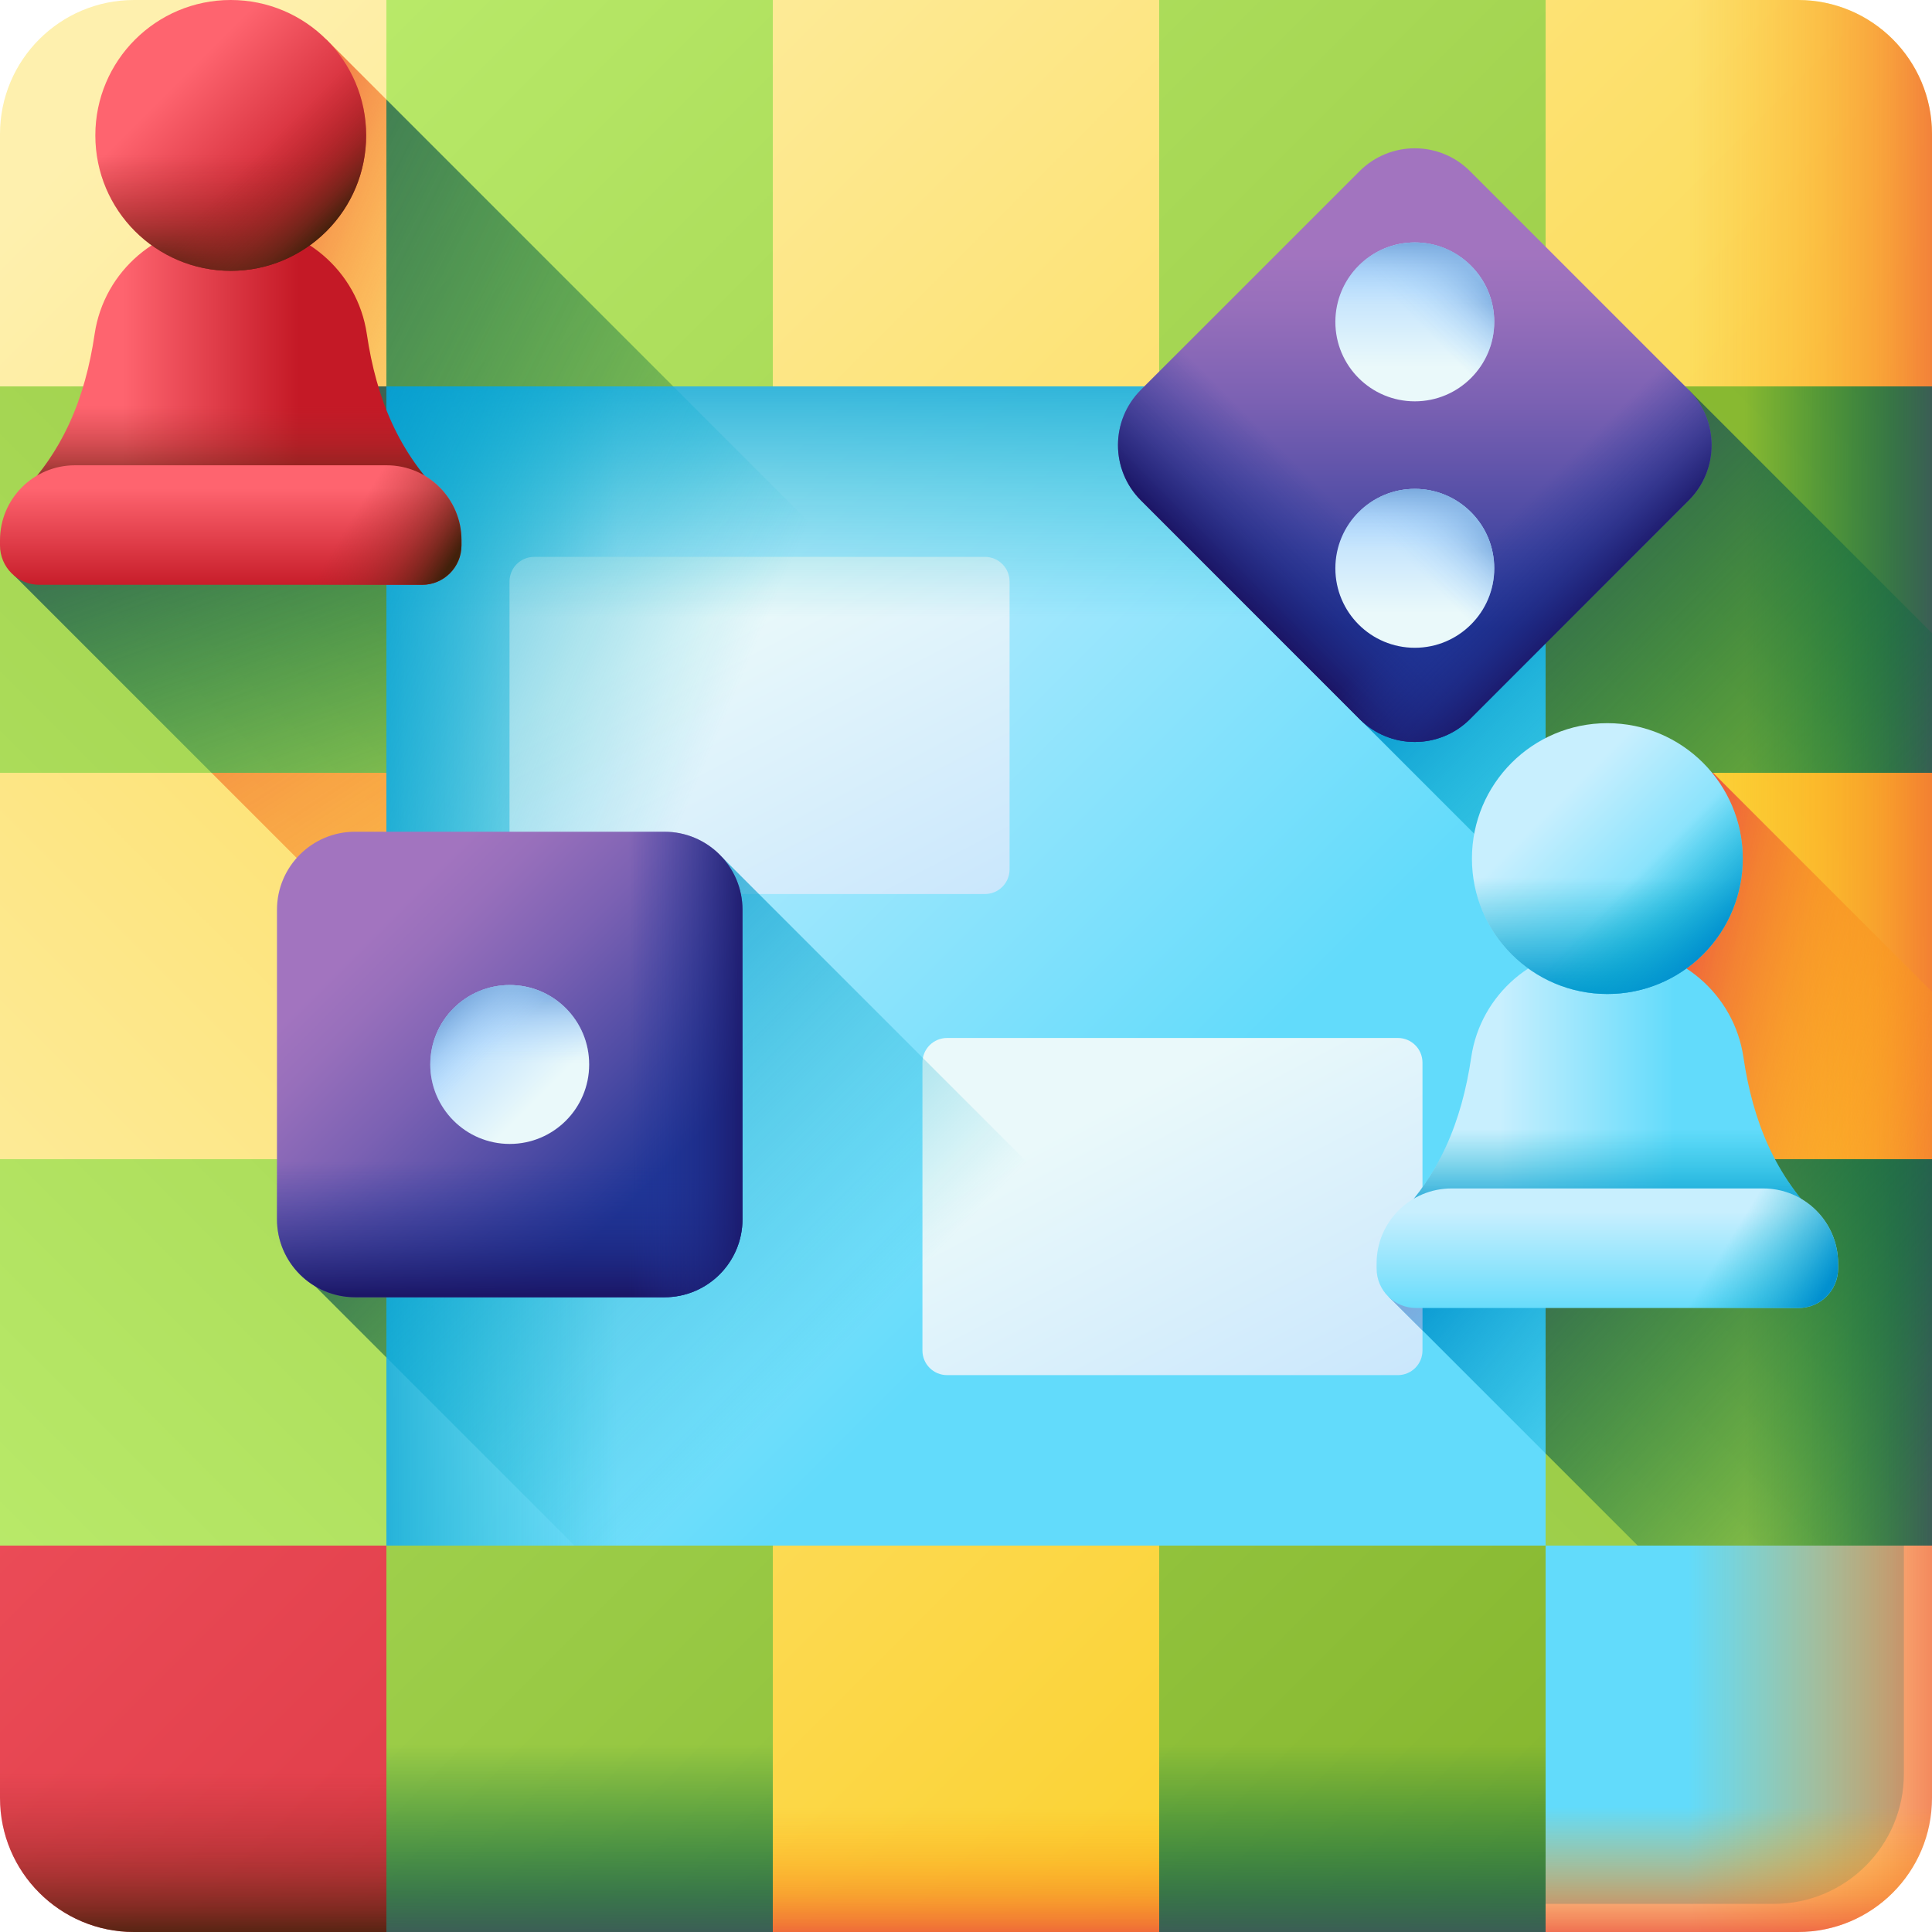
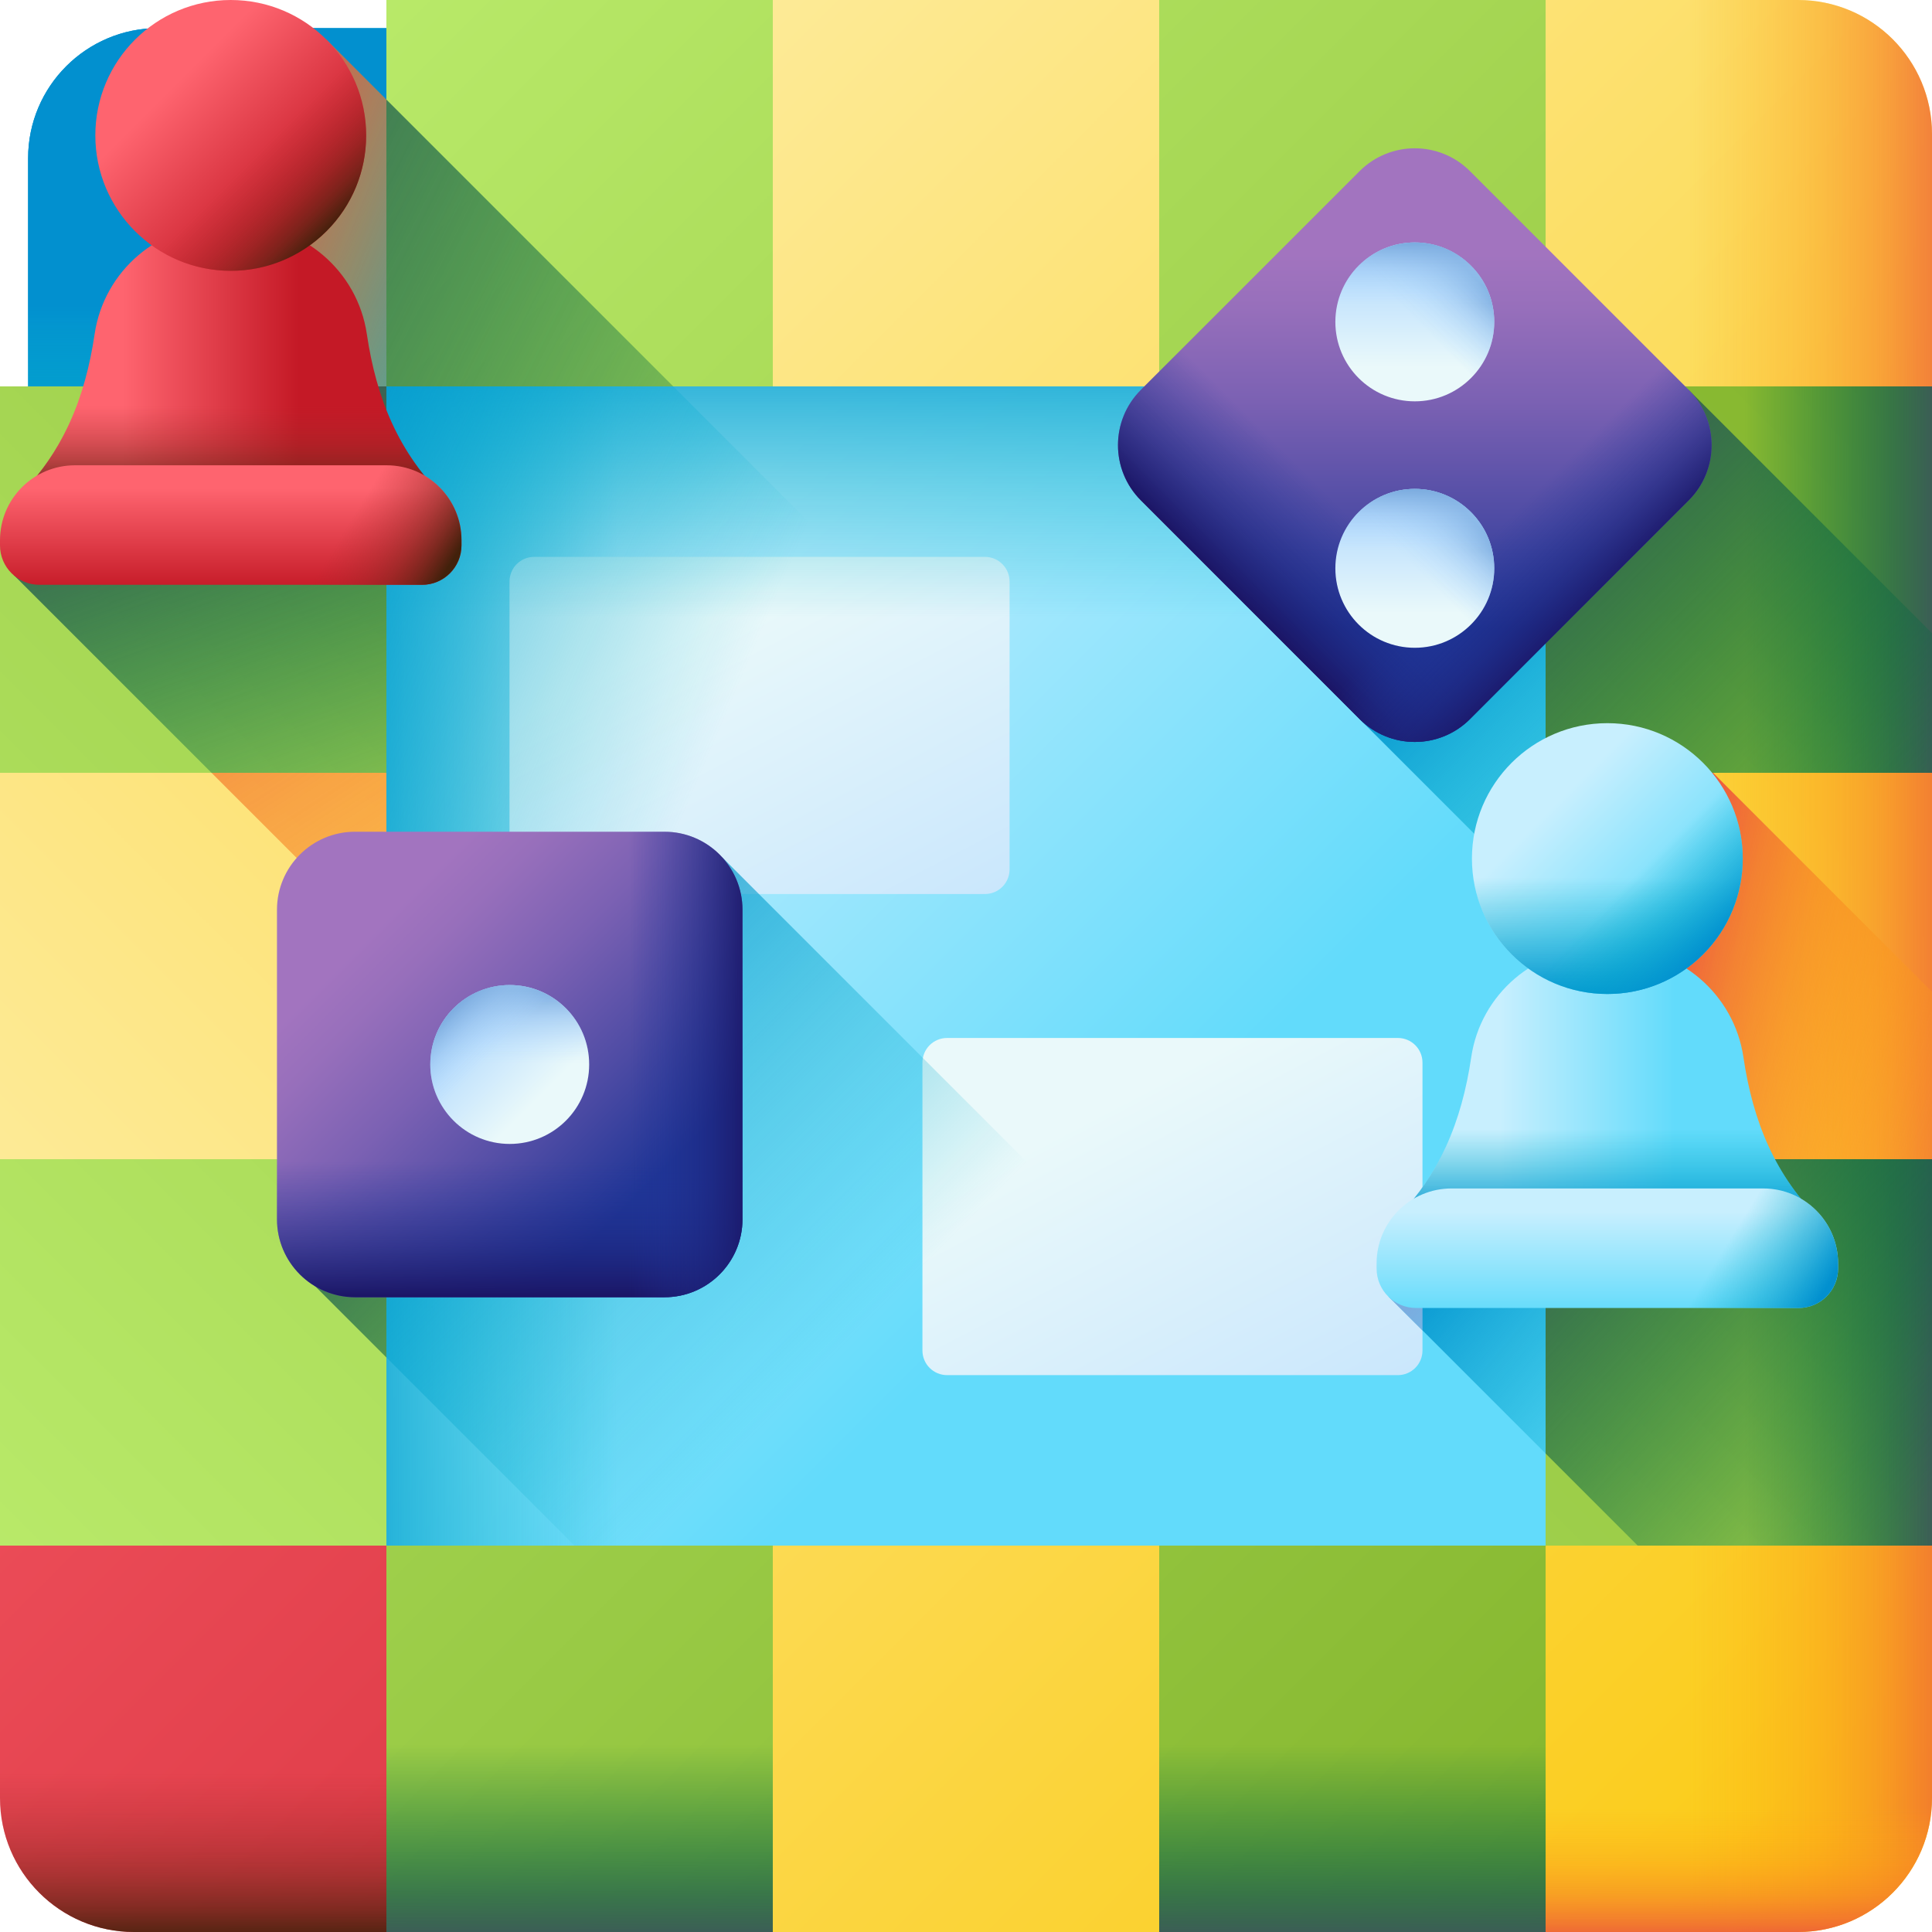
<svg xmlns="http://www.w3.org/2000/svg" xmlns:xlink="http://www.w3.org/1999/xlink" id="Capa_1" enable-background="new 0 0 510 510" height="512" viewBox="0 0 510 510" width="512">
  <linearGradient id="lg1">
    <stop offset="0" stop-color="#c8effe" />
    <stop offset="1" stop-color="#62dbfb" />
  </linearGradient>
  <linearGradient id="SVGID_1_" gradientUnits="userSpaceOnUse" x1="161.178" x2="304.667" xlink:href="#lg1" y1="161.178" y2="304.667" />
  <linearGradient id="lg2">
    <stop offset="0" stop-color="#07b2cd" stop-opacity="0" />
    <stop offset=".398" stop-color="#07afcd" stop-opacity=".398" />
    <stop offset=".685" stop-color="#05a5ce" stop-opacity=".685" />
    <stop offset=".937" stop-color="#0396cf" stop-opacity=".937" />
    <stop offset="1" stop-color="#0290cf" />
  </linearGradient>
  <linearGradient id="SVGID_00000097469225590492988890000005342913367081398155_" gradientUnits="userSpaceOnUse" x1="163" x2="80.848" xlink:href="#lg2" y1="255" y2="255" />
  <linearGradient id="lg3">
    <stop offset="0" stop-color="#eaf9fa" />
    <stop offset="1" stop-color="#b3dafe" />
  </linearGradient>
  <linearGradient id="SVGID_00000093146704276737384990000009779755366961653419_" gradientUnits="userSpaceOnUse" x1="186.014" x2="265.014" xlink:href="#lg3" y1="163.811" y2="314.811" />
  <linearGradient id="SVGID_00000182512784297887508100000017503063657816328872_" gradientUnits="userSpaceOnUse" x1="295.014" x2="374.014" xlink:href="#lg3" y1="290.811" y2="441.811" />
  <linearGradient id="lg4">
    <stop offset="0" stop-color="#07b2cd" stop-opacity="0" />
    <stop offset=".455" stop-color="#05a5ce" stop-opacity=".455" />
    <stop offset="1" stop-color="#0290cf" />
  </linearGradient>
  <linearGradient id="SVGID_00000085967931842828378030000004093220256486896317_" gradientUnits="userSpaceOnUse" x1="216" x2="102.74" xlink:href="#lg4" y1="362" y2="248.74" />
  <linearGradient id="SVGID_00000149360585934310590670000007194051061339298194_" gradientTransform="matrix(0 1 -1 0 385.711 124.289)" gradientUnits="userSpaceOnUse" x1="38.711" x2="-43.441" xlink:href="#lg2" y1="130.711" y2="130.711" />
  <linearGradient id="SVGID_00000021105955352756427480000008493120893965115010_" gradientUnits="userSpaceOnUse" x1="474.153" x2="398.666" xlink:href="#lg2" y1="218.18" y2="142.693" />
  <linearGradient id="SVGID_00000002375152645623104160000016406351354634050187_" gradientUnits="userSpaceOnUse" x1="171.71" x2="23.043" xlink:href="#lg4" y1="235.824" y2="172.491" />
  <linearGradient id="SVGID_00000131343723409700188540000001118833664490324120_" gradientUnits="userSpaceOnUse" x1="459.243" x2="389.91" xlink:href="#lg4" y1="369.622" y2="310.955" />
  <linearGradient id="lg5">
    <stop offset="0" stop-color="#fef0ae" />
    <stop offset="1" stop-color="#fac600" />
  </linearGradient>
  <linearGradient id="SVGID_00000125575064982525567390000007528978414471943615_" gradientUnits="userSpaceOnUse" x1="29.5" x2="553.646" xlink:href="#lg5" y1="29.5" y2="553.646" />
  <linearGradient id="lg6">
    <stop offset="0" stop-color="#fea613" stop-opacity="0" />
    <stop offset=".203" stop-color="#fda215" stop-opacity=".203" />
    <stop offset=".405" stop-color="#fb961b" stop-opacity=".405" />
    <stop offset=".607" stop-color="#f68225" stop-opacity=".607" />
    <stop offset=".807" stop-color="#f06633" stop-opacity=".807" />
    <stop offset="1" stop-color="#e94444" />
  </linearGradient>
  <linearGradient id="SVGID_00000182525052772511768050000007833319169677522343_" gradientUnits="userSpaceOnUse" x1="151.23" x2="56.23" xlink:href="#lg6" y1="85.424" y2="47.424" />
  <linearGradient id="lg7">
    <stop offset="0" stop-color="#bbec6c" />
    <stop offset="1" stop-color="#78a91f" />
  </linearGradient>
  <linearGradient id="SVGID_00000016760968488742332460000007013986562486388158_" gradientUnits="userSpaceOnUse" x1="80.5" x2="604.646" xlink:href="#lg7" y1="-21.5" y2="502.646" />
  <linearGradient id="SVGID_00000134248803401086724470000009189851417561099412_" gradientUnits="userSpaceOnUse" x1="131.5" x2="655.646" xlink:href="#lg5" y1="-72.5" y2="451.646" />
  <linearGradient id="SVGID_00000000936566489198262230000014382943481110257292_" gradientUnits="userSpaceOnUse" x1="182.5" x2="706.646" xlink:href="#lg7" y1="-123.5" y2="400.646" />
  <linearGradient id="SVGID_00000070119037553210016640000002621392197158253963_" gradientUnits="userSpaceOnUse" x1="228.318" x2="752.464" xlink:href="#lg5" y1="-169.318" y2="354.828" />
  <linearGradient id="lg8">
    <stop offset="0" stop-color="#fe646f" />
    <stop offset="1" stop-color="#c41926" />
  </linearGradient>
  <linearGradient id="SVGID_00000052072113339912982550000015339175393862419860_" gradientUnits="userSpaceOnUse" x1="-169.318" x2="354.828" xlink:href="#lg8" y1="228.318" y2="752.464" />
  <linearGradient id="lg9">
    <stop offset="0" stop-color="#a72b2b" stop-opacity="0" />
    <stop offset=".2" stop-color="#a32b2a" stop-opacity=".2" />
    <stop offset=".398" stop-color="#972926" stop-opacity=".398" />
    <stop offset=".597" stop-color="#832820" stop-opacity=".597" />
    <stop offset=".795" stop-color="#672517" stop-opacity=".795" />
    <stop offset=".991" stop-color="#44210c" stop-opacity=".991" />
    <stop offset="1" stop-color="#42210b" />
  </linearGradient>
  <linearGradient id="SVGID_00000008151039471146844160000004015666768596757671_" gradientUnits="userSpaceOnUse" x1="51" x2="51" xlink:href="#lg9" y1="468" y2="512.984" />
  <linearGradient id="SVGID_00000082343442494013148180000013548903406913634484_" gradientUnits="userSpaceOnUse" x1="-123.5" x2="400.646" xlink:href="#lg7" y1="182.5" y2="706.646" />
  <linearGradient id="SVGID_00000082340102152326458310000014517658635355230395_" gradientUnits="userSpaceOnUse" x1="-72.5" x2="451.646" xlink:href="#lg5" y1="131.5" y2="655.646" />
  <linearGradient id="SVGID_00000025408878466562913180000007960712622594454458_" gradientUnits="userSpaceOnUse" x1="-21.5" x2="502.646" xlink:href="#lg7" y1="80.5" y2="604.646" />
  <linearGradient id="SVGID_00000107563272523546574580000011732261612935563156_" gradientTransform="matrix(0 -1 1 0 0 510)" gradientUnits="userSpaceOnUse" x1="80.5" x2="604.646" xlink:href="#lg7" y1="-21.5" y2="502.646" />
  <linearGradient id="lg10">
    <stop offset="0" stop-color="#026841" stop-opacity="0" />
    <stop offset=".324" stop-color="#046842" stop-opacity=".324" />
    <stop offset=".551" stop-color="#0e6546" stop-opacity=".551" />
    <stop offset=".748" stop-color="#1d614c" stop-opacity=".748" />
    <stop offset=".926" stop-color="#335c54" stop-opacity=".926" />
    <stop offset="1" stop-color="#3e5959" />
  </linearGradient>
  <linearGradient id="SVGID_00000020357821760426939540000011614860400088557959_" gradientUnits="userSpaceOnUse" x1="180.665" x2="66.208" xlink:href="#lg10" y1="415.335" y2="300.878" />
  <linearGradient id="SVGID_00000013888817562852298460000012633376475942443449_" gradientTransform="matrix(0 -1 1 0 0 510)" gradientUnits="userSpaceOnUse" x1="131.5" x2="655.646" xlink:href="#lg5" y1="-72.5" y2="451.646" />
  <linearGradient id="SVGID_00000026163939519986483120000002878383354217321384_" gradientUnits="userSpaceOnUse" x1="195.195" x2="15.195" xlink:href="#lg6" y1="383.586" y2="105.586" />
  <linearGradient id="SVGID_00000037656033559907666570000007434081899346955166_" gradientTransform="matrix(0 -1 1 0 0 510)" gradientUnits="userSpaceOnUse" x1="182.5" x2="706.646" xlink:href="#lg7" y1="-123.5" y2="400.646" />
  <linearGradient id="SVGID_00000145752095583489042560000016121038593963930000_" gradientUnits="userSpaceOnUse" x1="94.777" x2="47.777" xlink:href="#lg10" y1="243.897" y2="112.897" />
  <linearGradient id="SVGID_00000160158890404426478200000012207981930052343202_" gradientTransform="matrix(0 -1 1 0 0 510)" gradientUnits="userSpaceOnUse" x1="-123.5" x2="400.646" xlink:href="#lg7" y1="182.5" y2="706.646" />
  <linearGradient id="SVGID_00000173878329795015426520000002676349679284748217_" gradientTransform="matrix(0 -1 1 0 0 510)" gradientUnits="userSpaceOnUse" x1="-72.5" x2="451.646" xlink:href="#lg5" y1="131.5" y2="655.646" />
  <linearGradient id="SVGID_00000134955242839636174920000007343010628444825218_" gradientTransform="matrix(0 -1 1 0 0 510)" gradientUnits="userSpaceOnUse" x1="-21.5" x2="502.646" xlink:href="#lg7" y1="80.5" y2="604.646" />
  <linearGradient id="SVGID_00000114787311405234060990000010464303132202380204_" gradientUnits="userSpaceOnUse" x1="445.581" x2="527.461" xlink:href="#lg6" y1="51" y2="51" />
  <linearGradient id="SVGID_00000152946655406566997910000001156459372462993817_" gradientUnits="userSpaceOnUse" x1="445.581" x2="527.461" xlink:href="#lg6" y1="459" y2="459" />
  <linearGradient id="SVGID_00000050629815049217807170000017897235050094690715_" gradientUnits="userSpaceOnUse" x1="255" x2="255" xlink:href="#lg6" y1="477" y2="515" />
  <linearGradient id="SVGID_00000140692477919456767960000015336721882832842653_" gradientUnits="userSpaceOnUse" x1="459" x2="459" xlink:href="#lg6" y1="477" y2="515" />
  <linearGradient id="SVGID_00000147203569148746807290000016708084747585417136_" gradientUnits="userSpaceOnUse" x1="445.581" x2="527.461" xlink:href="#lg6" y1="255" y2="255" />
  <linearGradient id="SVGID_00000046322051449631217300000001937981669417043376_" gradientUnits="userSpaceOnUse" x1="534.838" x2="432.838" xlink:href="#lg6" y1="280.318" y2="255.652" />
  <linearGradient id="SVGID_00000160911456844689502550000016207122742993414287_" gradientUnits="userSpaceOnUse" x1="460.58" x2="511.578" xlink:href="#lg10" y1="357" y2="357" />
  <linearGradient id="SVGID_00000119812604734139223340000004893661617877364124_" gradientUnits="userSpaceOnUse" x1="510.708" x2="412.041" xlink:href="#lg10" y1="393.879" y2="301.879" />
  <linearGradient id="SVGID_00000024000249593375311700000015884403785268011443_" gradientUnits="userSpaceOnUse" x1="460.58" x2="511.578" xlink:href="#lg10" y1="153" y2="153" />
  <linearGradient id="SVGID_00000169533281085006166720000003789441834219884936_" gradientUnits="userSpaceOnUse" x1="503.05" x2="401.649" xlink:href="#lg10" y1="229.617" y2="128.216" />
  <linearGradient id="SVGID_00000031913042153461128200000002847178210991065736_" gradientTransform="matrix(0 1 -1 0 713 379)" gradientUnits="userSpaceOnUse" x1="81.58" x2="132.578" xlink:href="#lg10" y1="560" y2="560" />
  <linearGradient id="SVGID_00000145750009225761808360000000600954141085092995_" gradientTransform="matrix(0 1 -1 0 713 379)" gradientUnits="userSpaceOnUse" x1="81.58" x2="132.578" xlink:href="#lg10" y1="356" y2="356" />
  <linearGradient id="lg11">
    <stop offset="0" stop-color="#b3dafe" stop-opacity="0" />
    <stop offset=".244" stop-color="#acd5fa" stop-opacity=".244" />
    <stop offset=".589" stop-color="#9ac5f0" stop-opacity=".589" />
    <stop offset=".993" stop-color="#7cacdf" stop-opacity=".993" />
    <stop offset="1" stop-color="#7bacdf" />
  </linearGradient>
  <linearGradient id="SVGID_00000121988321134384729430000004251224313497591190_" gradientUnits="userSpaceOnUse" x1="400.148" x2="374.398" xlink:href="#lg11" y1="368.335" y2="341.835" />
  <linearGradient id="SVGID_00000109738206670112740690000000903019300810580370_" gradientUnits="userSpaceOnUse" x1="32.462" x2="78.798" xlink:href="#lg8" y1="95.339" y2="95.339" />
  <linearGradient id="SVGID_00000083064524317203727660000001160628903393439652_" gradientUnits="userSpaceOnUse" x1="60.911" x2="60.911" xlink:href="#lg9" y1="107.204" y2="131.703" />
  <linearGradient id="SVGID_00000178175098573178832170000013529376964631670949_" gradientUnits="userSpaceOnUse" x1="46.821" x2="80.366" xlink:href="#lg8" y1="21.655" y2="55.2" />
  <linearGradient id="SVGID_00000152233047673092258640000017674285214144475822_" gradientUnits="userSpaceOnUse" x1="60.911" x2="60.911" xlink:href="#lg9" y1="40.883" y2="72.472" />
  <linearGradient id="SVGID_00000174568847584597395840000014494790259164325012_" gradientUnits="userSpaceOnUse" x1="66.811" x2="86.311" xlink:href="#lg9" y1="41.645" y2="61.145" />
  <linearGradient id="SVGID_00000150799275641481924810000000405789979539687359_" gradientUnits="userSpaceOnUse" x1="60.911" x2="60.911" xlink:href="#lg8" y1="128.963" y2="155.946" />
  <linearGradient id="SVGID_00000143607549754646728780000002810083206235912615_" gradientUnits="userSpaceOnUse" x1="90.037" x2="114.184" xlink:href="#lg9" y1="141.438" y2="156.337" />
  <linearGradient id="SVGID_00000024679925422442615270000002288253747158796728_" gradientUnits="userSpaceOnUse" x1="395.849" x2="442.186" xlink:href="#lg1" y1="286.237" y2="286.237" />
  <linearGradient id="SVGID_00000041974650986636306700000014857216973852721078_" gradientUnits="userSpaceOnUse" x1="424.299" x2="424.299" xlink:href="#lg4" y1="298.103" y2="322.602" />
  <linearGradient id="SVGID_00000145025793955330086440000012477900383489833371_" gradientUnits="userSpaceOnUse" x1="410.209" x2="443.753" xlink:href="#lg1" y1="212.554" y2="246.098" />
  <linearGradient id="SVGID_00000118360317987225215090000012178869612353932988_" gradientUnits="userSpaceOnUse" x1="424.299" x2="424.299" xlink:href="#lg4" y1="231.781" y2="263.371" />
  <linearGradient id="SVGID_00000067199170244489502600000002421906967210728609_" gradientUnits="userSpaceOnUse" x1="430.198" x2="449.699" xlink:href="#lg4" y1="232.543" y2="252.044" />
  <linearGradient id="SVGID_00000084520507930439568070000002520903638822103227_" gradientUnits="userSpaceOnUse" x1="424.299" x2="424.299" xlink:href="#lg1" y1="319.862" y2="346.845" />
  <linearGradient id="SVGID_00000137810394513047968810000011888078132515499433_" gradientUnits="userSpaceOnUse" x1="453.425" x2="477.572" xlink:href="#lg4" y1="332.336" y2="347.235" />
  <linearGradient id="SVGID_00000040556146223727654170000003027022752308678074_" gradientUnits="userSpaceOnUse" x1="247.8" x2="37.8" xlink:href="#lg10" y1="136.347" y2="32.347" />
  <linearGradient id="lg12">
    <stop offset="0" stop-color="#a274bf" />
    <stop offset=".143" stop-color="#976fbb" />
    <stop offset=".393" stop-color="#7b61b3" />
    <stop offset=".716" stop-color="#4d4ba4" />
    <stop offset="1" stop-color="#1f3596" />
  </linearGradient>
  <linearGradient id="SVGID_00000146472838177205123610000013810093465565434041_" gradientUnits="userSpaceOnUse" x1="98.91" x2="168.781" xlink:href="#lg12" y1="245.354" y2="315.225" />
  <linearGradient id="lg13">
    <stop offset="0" stop-color="#1f3596" stop-opacity="0" />
    <stop offset=".263" stop-color="#1f3191" stop-opacity=".263" />
    <stop offset=".591" stop-color="#1d2781" stop-opacity=".591" />
    <stop offset=".953" stop-color="#1b1768" stop-opacity=".953" />
    <stop offset="1" stop-color="#1b1464" />
  </linearGradient>
  <linearGradient id="SVGID_00000124880323320492676110000008648123573061074574_" gradientUnits="userSpaceOnUse" x1="134.556" x2="134.556" xlink:href="#lg13" y1="306.667" y2="342.673" />
  <linearGradient id="SVGID_00000107578270358122173710000003973941685909316282_" gradientUnits="userSpaceOnUse" x1="166" x2="199.203" xlink:href="#lg13" y1="281" y2="281" />
  <linearGradient id="SVGID_00000039115907589199449070000002982688338040032917_" gradientTransform="matrix(-1 0 0 -1 1654 570.551)" gradientUnits="userSpaceOnUse" x1="1511.177" x2="1530.857" xlink:href="#lg3" y1="281.285" y2="300.965" />
  <linearGradient id="SVGID_00000038407909954361651000000002312264293235932566_" gradientTransform="matrix(-1 0 0 -1 1654 570.551)" gradientUnits="userSpaceOnUse" x1="1519.444" x2="1519.444" xlink:href="#lg11" y1="289.856" y2="309.182" />
  <linearGradient id="SVGID_00000088823528530014529820000002745766373459687816_" gradientTransform="matrix(-1 0 0 -1 1654 570.551)" gradientUnits="userSpaceOnUse" x1="1522.905" x2="1534.345" xlink:href="#lg11" y1="293.012" y2="304.453" />
  <linearGradient id="SVGID_00000022531788463353882200000007681260610358824595_" gradientTransform="matrix(.707 .707 -.707 .707 356.96 -57.777)" gradientUnits="userSpaceOnUse" x1="99.97" x2="169.841" xlink:href="#lg12" y1="76.617" y2="146.488" />
  <linearGradient id="SVGID_00000013876455061184967570000008195737828181477520_" gradientTransform="matrix(.707 .707 -.707 .707 356.96 -57.777)" gradientUnits="userSpaceOnUse" x1="135.616" x2="135.616" xlink:href="#lg13" y1="137.93" y2="173.936" />
  <linearGradient id="SVGID_00000008857827232847442320000013627260234135488143_" gradientTransform="matrix(.707 .707 -.707 .707 356.96 -57.777)" gradientUnits="userSpaceOnUse" x1="167.06" x2="200.263" xlink:href="#lg13" y1="112.263" y2="112.263" />
  <linearGradient id="SVGID_00000016773146874248958450000017965251027599206793_" gradientTransform="matrix(-.707 -.707 .707 -.707 1123.074 1515.218)" gradientUnits="userSpaceOnUse" x1="1533.117" x2="1552.797" xlink:href="#lg3" y1="473.022" y2="492.702" />
  <linearGradient id="SVGID_00000136387065507851241530000006384841067676701347_" gradientTransform="matrix(-.707 -.707 .707 -.707 1123.074 1515.218)" gradientUnits="userSpaceOnUse" x1="1541.384" x2="1541.384" xlink:href="#lg11" y1="481.593" y2="500.919" />
  <linearGradient id="SVGID_00000114783218683715608960000004489789014967126713_" gradientTransform="matrix(-.707 -.707 .707 -.707 1123.074 1515.218)" gradientUnits="userSpaceOnUse" x1="1544.845" x2="1556.285" xlink:href="#lg11" y1="484.749" y2="496.19" />
  <linearGradient id="SVGID_00000088098201451360987090000002618854225882666675_" gradientTransform="matrix(-.707 -.707 .707 -.707 1123.074 1515.218)" gradientUnits="userSpaceOnUse" x1="1487.117" x2="1506.797" xlink:href="#lg3" y1="427.022" y2="446.702" />
  <linearGradient id="SVGID_00000133525915575221753130000015606005245641779860_" gradientTransform="matrix(-.707 -.707 .707 -.707 1123.074 1515.218)" gradientUnits="userSpaceOnUse" x1="1495.384" x2="1495.384" xlink:href="#lg11" y1="435.593" y2="454.919" />
  <linearGradient id="SVGID_00000025444665142577168360000004873578299593503638_" gradientTransform="matrix(-.707 -.707 .707 -.707 1123.074 1515.218)" gradientUnits="userSpaceOnUse" x1="1498.845" x2="1510.285" xlink:href="#lg11" y1="438.749" y2="450.19" />
  <g>
    <g>
      <path d="m468.223 502.578h-426.446c-18.974 0-34.355-15.381-34.355-34.355v-426.446c0-18.974 15.381-34.355 34.355-34.355h426.447c18.974 0 34.355 15.381 34.355 34.355v426.447c-.001 18.973-15.382 34.354-34.356 34.354z" fill="url(#SVGID_1_)" />
      <path d="m254 7.422h-212.223c-18.974 0-34.355 15.381-34.355 34.355v426.447c0 18.974 15.381 34.355 34.355 34.355h212.223z" fill="url(#SVGID_00000097469225590492988890000005342913367081398155_)" />
      <path d="m260 236h-119c-3.59 0-6.5-2.91-6.5-6.5v-76c0-3.59 2.91-6.5 6.5-6.5h119c3.59 0 6.5 2.91 6.5 6.5v76c0 3.59-2.91 6.5-6.5 6.5z" fill="url(#SVGID_00000093146704276737384990000009779755366961653419_)" />
      <path d="m369 363h-119c-3.59 0-6.5-2.91-6.5-6.5v-76c0-3.59 2.91-6.5 6.5-6.5h119c3.59 0 6.5 2.91 6.5 6.5v76c0 3.59-2.91 6.5-6.5 6.5z" fill="url(#SVGID_00000182512784297887508100000017503063657816328872_)" />
      <path d="m409.5 445.17h-220.67l-108.5-108.5 110.34-110.34z" fill="url(#SVGID_00000085967931842828378030000004093220256486896317_)" />
      <path d="m502.578 254v-212.223c0-18.974-15.381-34.355-34.355-34.355h-426.446c-18.974 0-34.355 15.381-34.355 34.355v212.223z" fill="url(#SVGID_00000149360585934310590670000007194051061339298194_)" />
      <path d="m502.578 159.712-56.789-56.789-86.893 86.893 143.682 143.682z" fill="url(#SVGID_00000021105955352756427480000008493120893965115010_)" />
      <path d="m7.422 155.589 346.989 346.989h113.812c18.974 0 34.355-15.381 34.355-34.355v-41.363l-416.391-416.39-15.859 15.858v91.422l-62.906 32.045z" fill="url(#SVGID_00000002375152645623104160000016406351354634050187_)" />
      <path d="m375.5 334.492-8.906 7.789 134.82 134.82c.756-2.833 1.165-5.807 1.165-8.878v-133.731z" fill="url(#SVGID_00000131343723409700188540000001118833664490324120_)" />
      <g>
-         <path d="m102 0h-66.615c-19.543 0-35.385 15.842-35.385 35.385v66.615h102z" fill="url(#SVGID_00000125575064982525567390000007528978414471943615_)" />
        <path d="m86.187 10.47-15.859 15.858v75.672h31.672v-75.717z" fill="url(#SVGID_00000182525052772511768050000007833319169677522343_)" />
        <path d="m102 0h102v102h-102z" fill="url(#SVGID_00000016760968488742332460000007013986562486388158_)" />
        <path d="m204 0h102v102h-102z" fill="url(#SVGID_00000134248803401086724470000009189851417561099412_)" />
        <path d="m306 0h102v102h-102z" fill="url(#SVGID_00000000936566489198262230000014382943481110257292_)" />
        <path d="m474.615 0h-66.615v102h102v-66.615c0-19.543-15.842-35.385-35.385-35.385z" fill="url(#SVGID_00000070119037553210016640000002621392197158253963_)" />
      </g>
      <g>
        <path d="m0 408v66.615c0 19.543 15.842 35.385 35.385 35.385h66.615v-102z" fill="url(#SVGID_00000052072113339912982550000015339175393862419860_)" />
        <path d="m0 408v66.615c0 19.543 15.842 35.385 35.385 35.385h66.615v-102z" fill="url(#SVGID_00000008151039471146844160000004015666768596757671_)" />
        <path d="m102 408h102v102h-102z" fill="url(#SVGID_00000082343442494013148180000013548903406913634484_)" />
        <path d="m204 408h102v102h-102z" fill="url(#SVGID_00000082340102152326458310000014517658635355230395_)" />
        <path d="m306 408h102v102h-102z" fill="url(#SVGID_00000025408878466562913180000007960712622594454458_)" />
        <path d="m408 510h66.615c19.543 0 35.385-15.842 35.385-35.385v-66.615h-102z" fill="url(#SVGID_00000125575064982525567390000007528978414471943615_)" />
      </g>
      <g>
        <path d="m102 306v102h-102v-102z" fill="url(#SVGID_00000107563272523546574580000011732261612935563156_)" />
        <path d="m102 315-21.67 21.67 21.67 21.67z" fill="url(#SVGID_00000020357821760426939540000011614860400088557959_)" />
        <path d="m102 204v102h-102v-102z" fill="url(#SVGID_00000013888817562852298460000012633376475942443449_)" />
        <path d="m102 250.167v-46.167h-46.167z" fill="url(#SVGID_00000026163939519986483120000002878383354217321384_)" />
        <path d="m102 102v102h-102v-102z" fill="url(#SVGID_00000037656033559907666570000007434081899346955166_)" />
        <path d="m70.328 117.75-66.745 34 52.25 52.25h46.167v-102h-31.672z" fill="url(#SVGID_00000145752095583489042560000016121038593963930000_)" />
      </g>
      <g>
        <path d="m510 306v102h-102v-102z" fill="url(#SVGID_00000160158890404426478200000012207981930052343202_)" />
        <path d="m510 204v102h-102v-102z" fill="url(#SVGID_00000173878329795015426520000002676349679284748217_)" />
        <path d="m510 102v102h-102v-102z" fill="url(#SVGID_00000134955242839636174920000007343010628444825218_)" />
      </g>
      <g>
        <g>
          <path d="m474.615 0h-66.615v102h102v-66.615c0-19.543-15.842-35.385-35.385-35.385z" fill="url(#SVGID_00000114787311405234060990000010464303132202380204_)" />
          <path d="m408 510h66.615c19.543 0 35.385-15.842 35.385-35.385v-66.615h-102z" fill="url(#SVGID_00000152946655406566997910000001156459372462993817_)" />
          <g>
-             <path d="m204 408h102v102h-102z" fill="url(#SVGID_00000050629815049217807170000017897235050094690715_)" />
            <path d="m408 408v102h66.615c19.543 0 35.385-15.842 35.385-35.385v-66.615z" fill="url(#SVGID_00000140692477919456767960000015336721882832842653_)" />
          </g>
          <path d="m408 204h102v102h-102z" fill="url(#SVGID_00000147203569148746807290000016708084747585417136_)" />
          <path d="m510 306v-44.207l-57.793-57.793h-5.264l-17.138 17.138v65.862l-21.726 19z" fill="url(#SVGID_00000046322051449631217300000001937981669417043376_)" />
        </g>
        <g>
          <path d="m408 306h102v102h-102z" fill="url(#SVGID_00000160911456844689502550000016207122742993414287_)" />
          <path d="m408 306.069v77.619l24.312 24.312h77.688v-102h-101.921z" fill="url(#SVGID_00000119812604734139223340000004893661617877364124_)" />
          <path d="m408 102h102v102h-102z" fill="url(#SVGID_00000024000249593375311700000015884403785268011443_)" />
          <path d="m445.789 102.923-37.789 37.789v63.288h102v-36.866z" fill="url(#SVGID_00000169533281085006166720000003789441834219884936_)" />
        </g>
      </g>
      <g>
        <path d="m102 408h102v102h-102z" fill="url(#SVGID_00000031913042153461128200000002847178210991065736_)" />
        <path d="m306 408h102v102h-102z" fill="url(#SVGID_00000145750009225761808360000000600954141085092995_)" />
      </g>
    </g>
    <g>
      <path d="m375.5 351.188v-16.696l-8.906 7.789z" fill="url(#SVGID_00000121988321134384729430000004251224313497591190_)" />
    </g>
    <g>
      <g>
        <path d="m117.468 131.525c-12.247-11.864-18.142-26.45-20.633-43.342-2.466-16.724-16.966-29.031-33.87-29.031h-4.115c-16.904 0-31.404 12.307-33.87 29.03-2.491 16.895-8.386 31.483-20.625 43.343z" fill="url(#SVGID_00000109738206670112740690000000903019300810580370_)" />
        <path d="m4.354 131.525h113.114c-10.421-10.095-16.238-22.163-19.277-35.944h-74.568c-3.039 13.783-8.855 25.852-19.269 35.944z" fill="url(#SVGID_00000083064524317203727660000001160628903393439652_)" />
      </g>
      <g>
        <circle cx="60.911" cy="35.745" fill="url(#SVGID_00000178175098573178832170000013529376964631670949_)" r="35.745" />
-         <path d="m25.166 35.745c0 19.742 16.004 35.745 35.745 35.745 19.742 0 35.745-16.004 35.745-35.745 0-4.276-.753-8.374-2.13-12.175h-67.23c-1.377 3.801-2.13 7.9-2.13 12.175z" fill="url(#SVGID_00000152233047673092258640000017674285214144475822_)" />
        <path d="m35.635 61.021c13.959 13.959 36.592 13.959 50.552 0 13.959-13.959 13.959-36.592 0-50.552-3.023-3.023-6.454-5.389-10.115-7.103l-47.539 47.54c1.713 3.661 4.079 7.092 7.102 10.115z" fill="url(#SVGID_00000174568847584597395840000014494790259164325012_)" />
      </g>
      <g>
        <path d="m102.039 122.823h-82.256c-10.926 0-19.783 8.858-19.783 19.783v1.357c0 5.753 4.663 10.416 10.416 10.416h100.991c5.752 0 10.416-4.663 10.416-10.416v-1.357c-.001-10.925-8.858-19.783-19.784-19.783z" fill="url(#SVGID_00000150799275641481924810000000405789979539687359_)" />
        <path d="m102.039 122.823h-38.816v31.555h48.183c5.752 0 10.416-4.663 10.416-10.416v-1.357c0-10.925-8.857-19.782-19.783-19.782z" fill="url(#SVGID_00000143607549754646728780000002810083206235912615_)" />
      </g>
    </g>
    <g>
      <g>
        <path d="m480.856 322.424c-12.247-11.864-18.142-26.45-20.633-43.342-2.466-16.724-16.966-29.031-33.87-29.031h-4.114c-16.904 0-31.404 12.307-33.87 29.03-2.491 16.895-8.386 31.483-20.625 43.343z" fill="url(#SVGID_00000024679925422442615270000002288253747158796728_)" />
        <path d="m367.742 322.424h113.114c-10.421-10.095-16.238-22.163-19.277-35.944h-74.568c-3.039 13.782-8.855 25.852-19.269 35.944z" fill="url(#SVGID_00000041974650986636306700000014857216973852721078_)" />
      </g>
      <g>
        <circle cx="424.299" cy="226.644" fill="url(#SVGID_00000145025793955330086440000012477900383489833371_)" r="35.745" />
        <path d="m388.554 226.644c0 19.742 16.004 35.745 35.745 35.745 19.742 0 35.745-16.004 35.745-35.745 0-4.276-.753-8.374-2.13-12.175h-67.231c-1.376 3.8-2.129 7.899-2.129 12.175z" fill="url(#SVGID_00000118360317987225215090000012178869612353932988_)" />
-         <path d="m399.023 251.92c13.959 13.959 36.592 13.959 50.552 0 13.959-13.959 13.959-36.592 0-50.552-3.023-3.023-6.454-5.389-10.115-7.103l-47.539 47.539c1.713 3.661 4.079 7.092 7.102 10.116z" fill="url(#SVGID_00000067199170244489502600000002421906967210728609_)" />
+         <path d="m399.023 251.92c13.959 13.959 36.592 13.959 50.552 0 13.959-13.959 13.959-36.592 0-50.552-3.023-3.023-6.454-5.389-10.115-7.103l-47.539 47.539c1.713 3.661 4.079 7.092 7.102 10.116" fill="url(#SVGID_00000067199170244489502600000002421906967210728609_)" />
      </g>
      <g>
        <path d="m465.427 313.722h-82.256c-10.926 0-19.783 8.857-19.783 19.783v1.357c0 5.753 4.663 10.416 10.416 10.416h100.991c5.753 0 10.416-4.663 10.416-10.416v-1.357c-.001-10.926-8.858-19.783-19.784-19.783z" fill="url(#SVGID_00000084520507930439568070000002520903638822103227_)" />
        <path d="m465.427 313.722h-38.816v31.555h48.183c5.752 0 10.416-4.663 10.416-10.416v-1.357c0-10.925-8.857-19.782-19.783-19.782z" fill="url(#SVGID_00000137810394513047968810000011888078132515499433_)" />
      </g>
    </g>
    <path d="m102 26.283v75.717h75.717z" fill="url(#SVGID_00000040556146223727654170000003027022752308678074_)" />
    <g>
      <path d="m175.384 342.442h-81.656c-11.385 0-20.615-9.229-20.615-20.615v-81.656c0-11.385 9.229-20.615 20.615-20.615h81.656c11.385 0 20.615 9.229 20.615 20.615v81.656c0 11.386-9.23 20.615-20.615 20.615z" fill="url(#SVGID_00000146472838177205123610000013810093465565434041_)" />
      <path d="m175.384 342.442h-81.656c-11.385 0-20.615-9.229-20.615-20.615v-81.656c0-11.385 9.229-20.615 20.615-20.615h81.656c11.385 0 20.615 9.229 20.615 20.615v81.656c0 11.386-9.23 20.615-20.615 20.615z" fill="url(#SVGID_00000124880323320492676110000008648123573061074574_)" />
      <path d="m175.384 342.442h-81.656c-11.385 0-20.615-9.229-20.615-20.615v-81.656c0-11.385 9.229-20.615 20.615-20.615h81.656c11.385 0 20.615 9.229 20.615 20.615v81.656c0 11.386-9.23 20.615-20.615 20.615z" fill="url(#SVGID_00000107578270358122173710000003973941685909316282_)" />
      <g>
        <circle cx="134.556" cy="281" fill="url(#SVGID_00000039115907589199449070000002982688338040032917_)" r="20.971" />
        <path d="m155.527 281c0-11.582-9.389-20.971-20.971-20.971s-20.971 9.389-20.971 20.971c0 2.508.442 4.913 1.25 7.143h39.443c.808-2.23 1.249-4.635 1.249-7.143z" fill="url(#SVGID_00000038407909954361651000000002312264293235932566_)" />
        <path d="m149.385 266.171c-8.19-8.19-21.468-8.19-29.658 0s-8.19 21.468 0 29.658c1.774 1.774 3.787 3.162 5.934 4.167l27.891-27.891c-1.005-2.147-2.393-4.16-4.167-5.934z" fill="url(#SVGID_00000088823528530014529820000002745766373459687816_)" />
      </g>
    </g>
    <g>
      <path d="m358.896 189.816-57.739-57.739c-8.05-8.05-8.05-21.103 0-29.153l57.739-57.739c8.05-8.05 21.103-8.05 29.153 0l57.739 57.739c8.05 8.05 8.05 21.103 0 29.153l-57.739 57.739c-8.05 8.051-21.102 8.051-29.153 0z" fill="url(#SVGID_00000022531788463353882200000007681260610358824595_)" />
      <path d="m358.896 189.816-57.739-57.739c-8.05-8.05-8.05-21.103 0-29.153l57.739-57.739c8.05-8.05 21.103-8.05 29.153 0l57.739 57.739c8.05 8.05 8.05 21.103 0 29.153l-57.739 57.739c-8.05 8.051-21.102 8.051-29.153 0z" fill="url(#SVGID_00000013876455061184967570000008195737828181477520_)" />
      <path d="m358.896 189.816-57.739-57.739c-8.05-8.05-8.05-21.103 0-29.153l57.739-57.739c8.05-8.05 21.103-8.05 29.153 0l57.739 57.739c8.05 8.05 8.05 21.103 0 29.153l-57.739 57.739c-8.05 8.051-21.102 8.051-29.153 0z" fill="url(#SVGID_00000008857827232847442320000013627260234135488143_)" />
      <g>
        <g>
          <circle cx="373.473" cy="84.973" fill="url(#SVGID_00000016773146874248958450000017965251027599206793_)" r="20.971" />
          <path d="m388.302 99.802c8.19-8.19 8.19-21.468 0-29.658s-21.468-8.19-29.658 0c-1.774 1.774-3.162 3.787-4.167 5.934l27.891 27.891c2.147-1.005 4.16-2.393 5.934-4.167z" fill="url(#SVGID_00000136387065507851241530000006384841067676701347_)" />
          <path d="m394.444 84.973c0-11.582-9.389-20.971-20.971-20.971s-20.971 9.389-20.971 20.971c0 2.508.442 4.913 1.25 7.143h39.443c.807-2.23 1.249-4.635 1.249-7.143z" fill="url(#SVGID_00000114783218683715608960000004489789014967126713_)" />
        </g>
        <g>
          <circle cx="373.473" cy="150.027" fill="url(#SVGID_00000088098201451360987090000002618854225882666675_)" r="20.971" />
          <path d="m388.302 164.856c8.19-8.19 8.19-21.468 0-29.658s-21.468-8.19-29.658 0c-1.774 1.774-3.162 3.787-4.167 5.934l27.891 27.891c2.147-1.006 4.16-2.394 5.934-4.167z" fill="url(#SVGID_00000133525915575221753130000015606005245641779860_)" />
          <path d="m394.444 150.027c0-11.582-9.389-20.971-20.971-20.971s-20.971 9.389-20.971 20.971c0 2.508.442 4.913 1.25 7.143h39.443c.807-2.23 1.249-4.635 1.249-7.143z" fill="url(#SVGID_00000025444665142577168360000004873578299593503638_)" />
        </g>
      </g>
    </g>
  </g>
</svg>